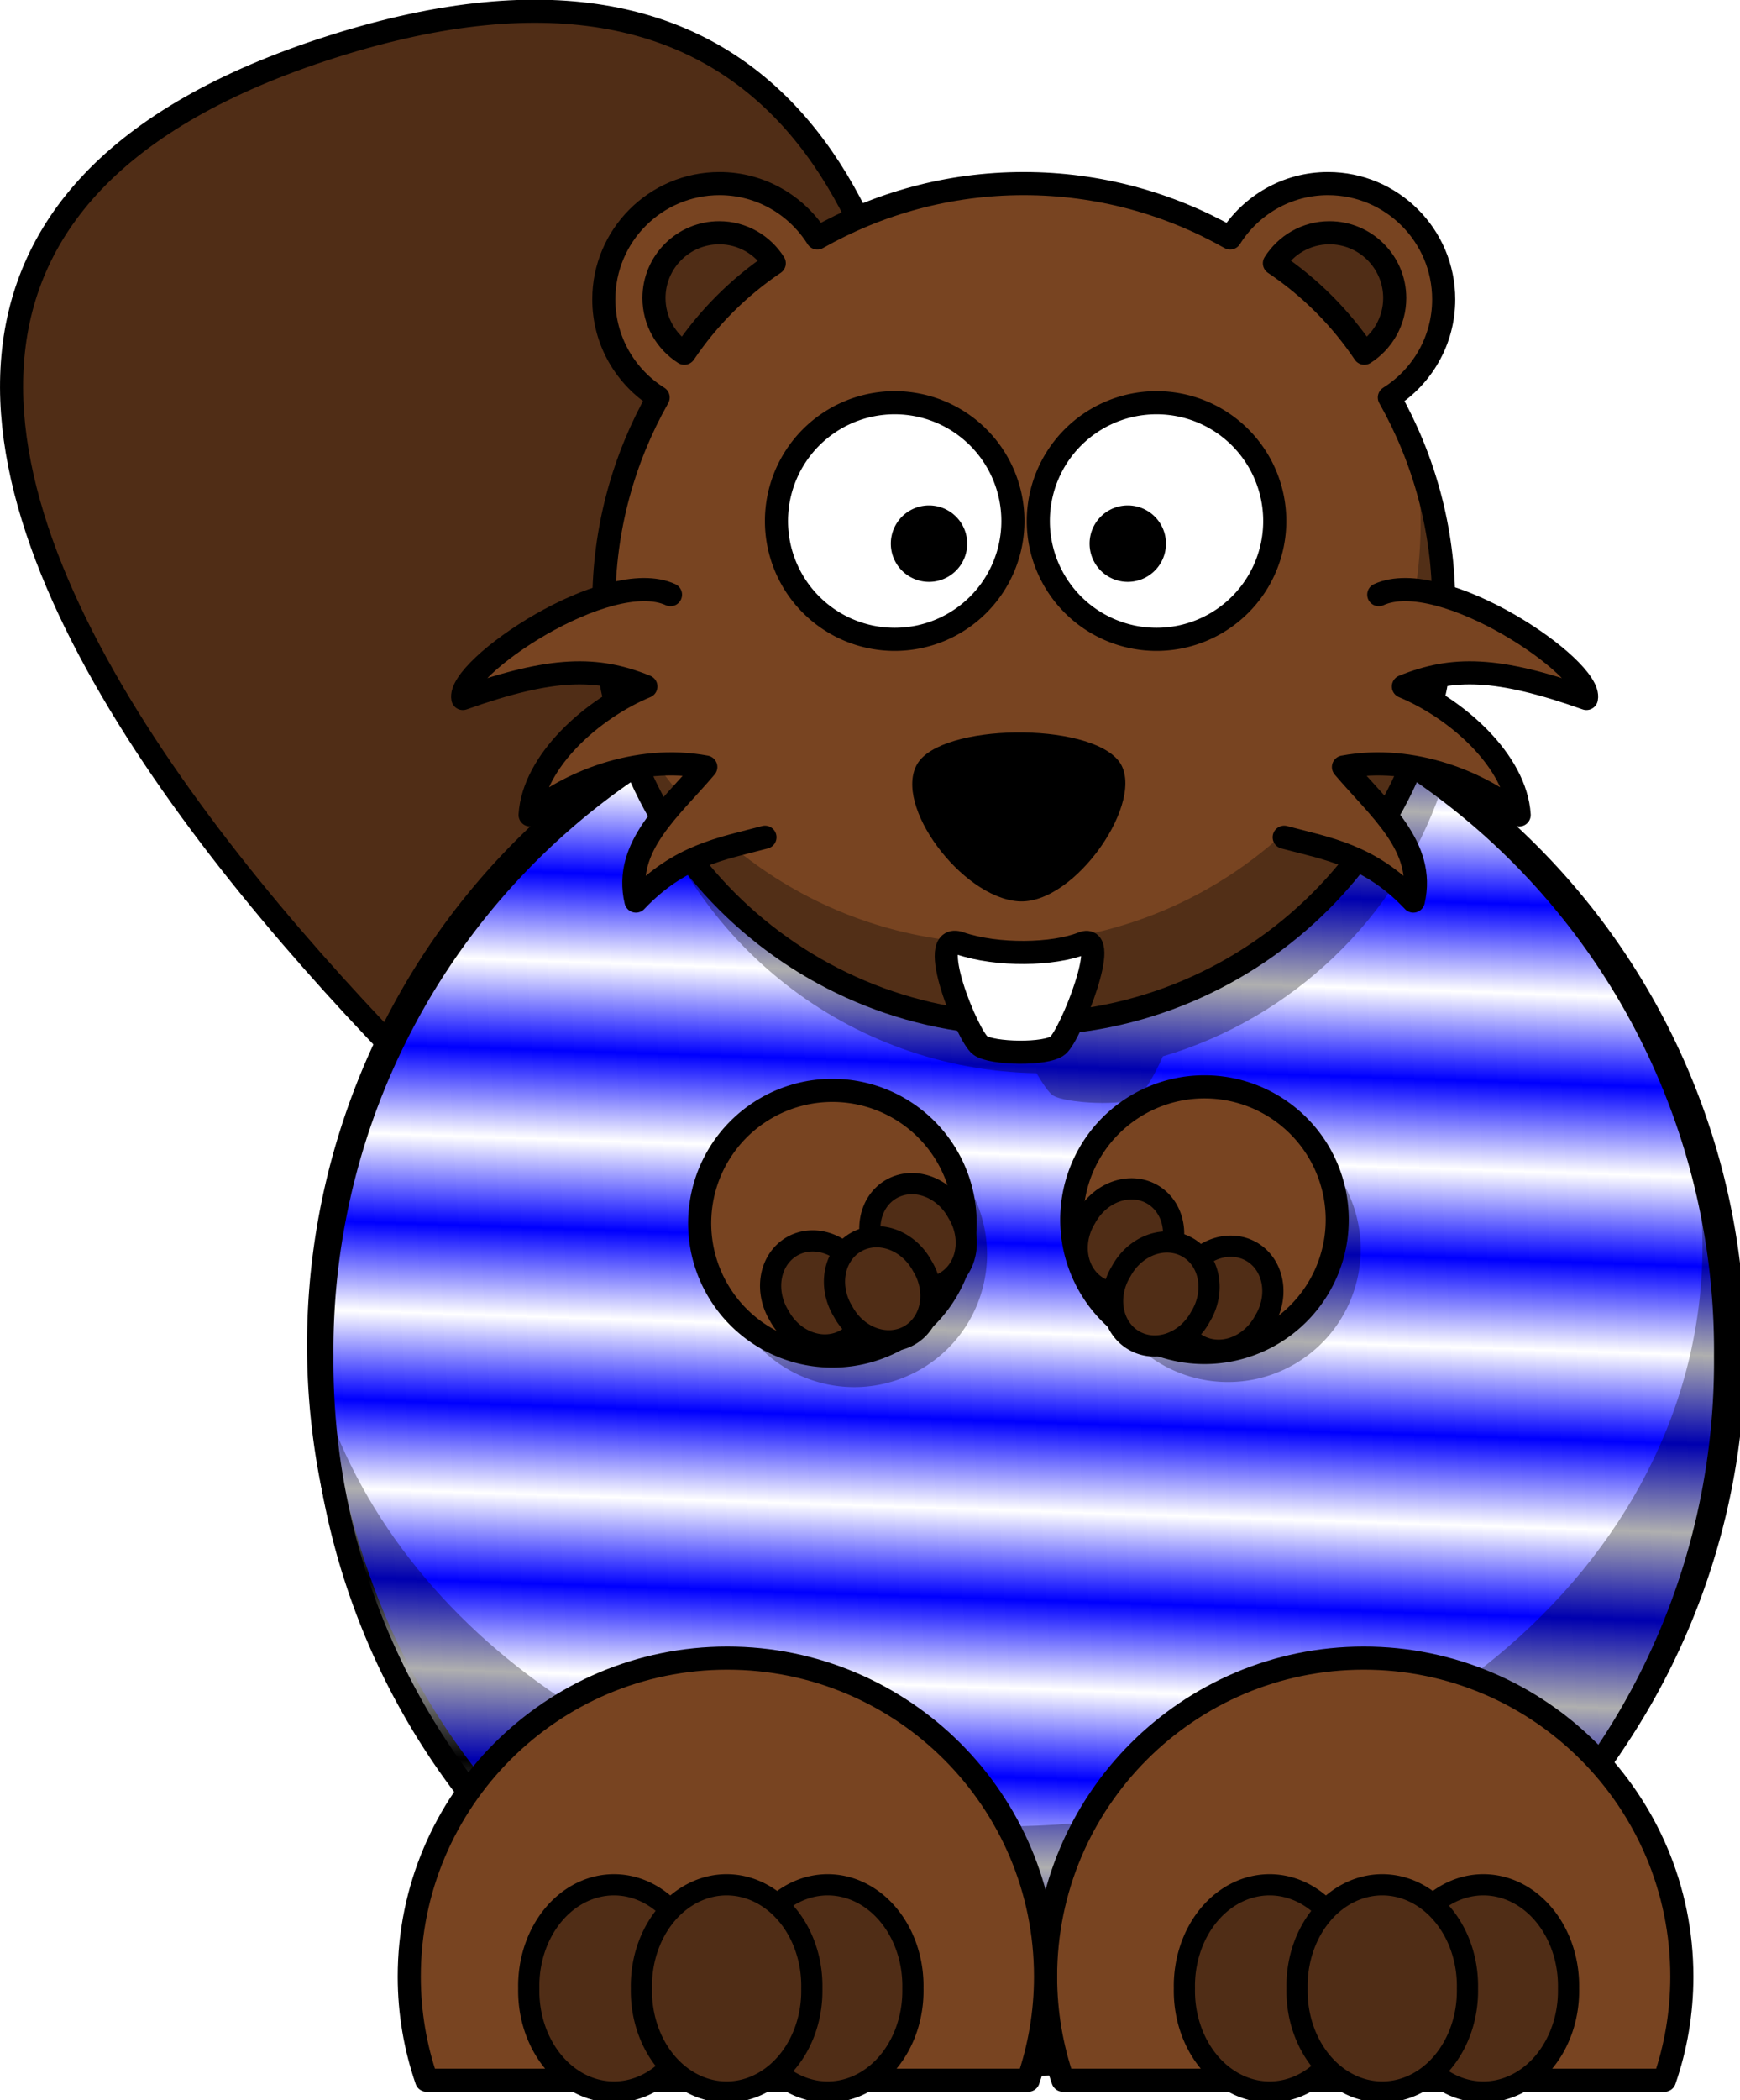
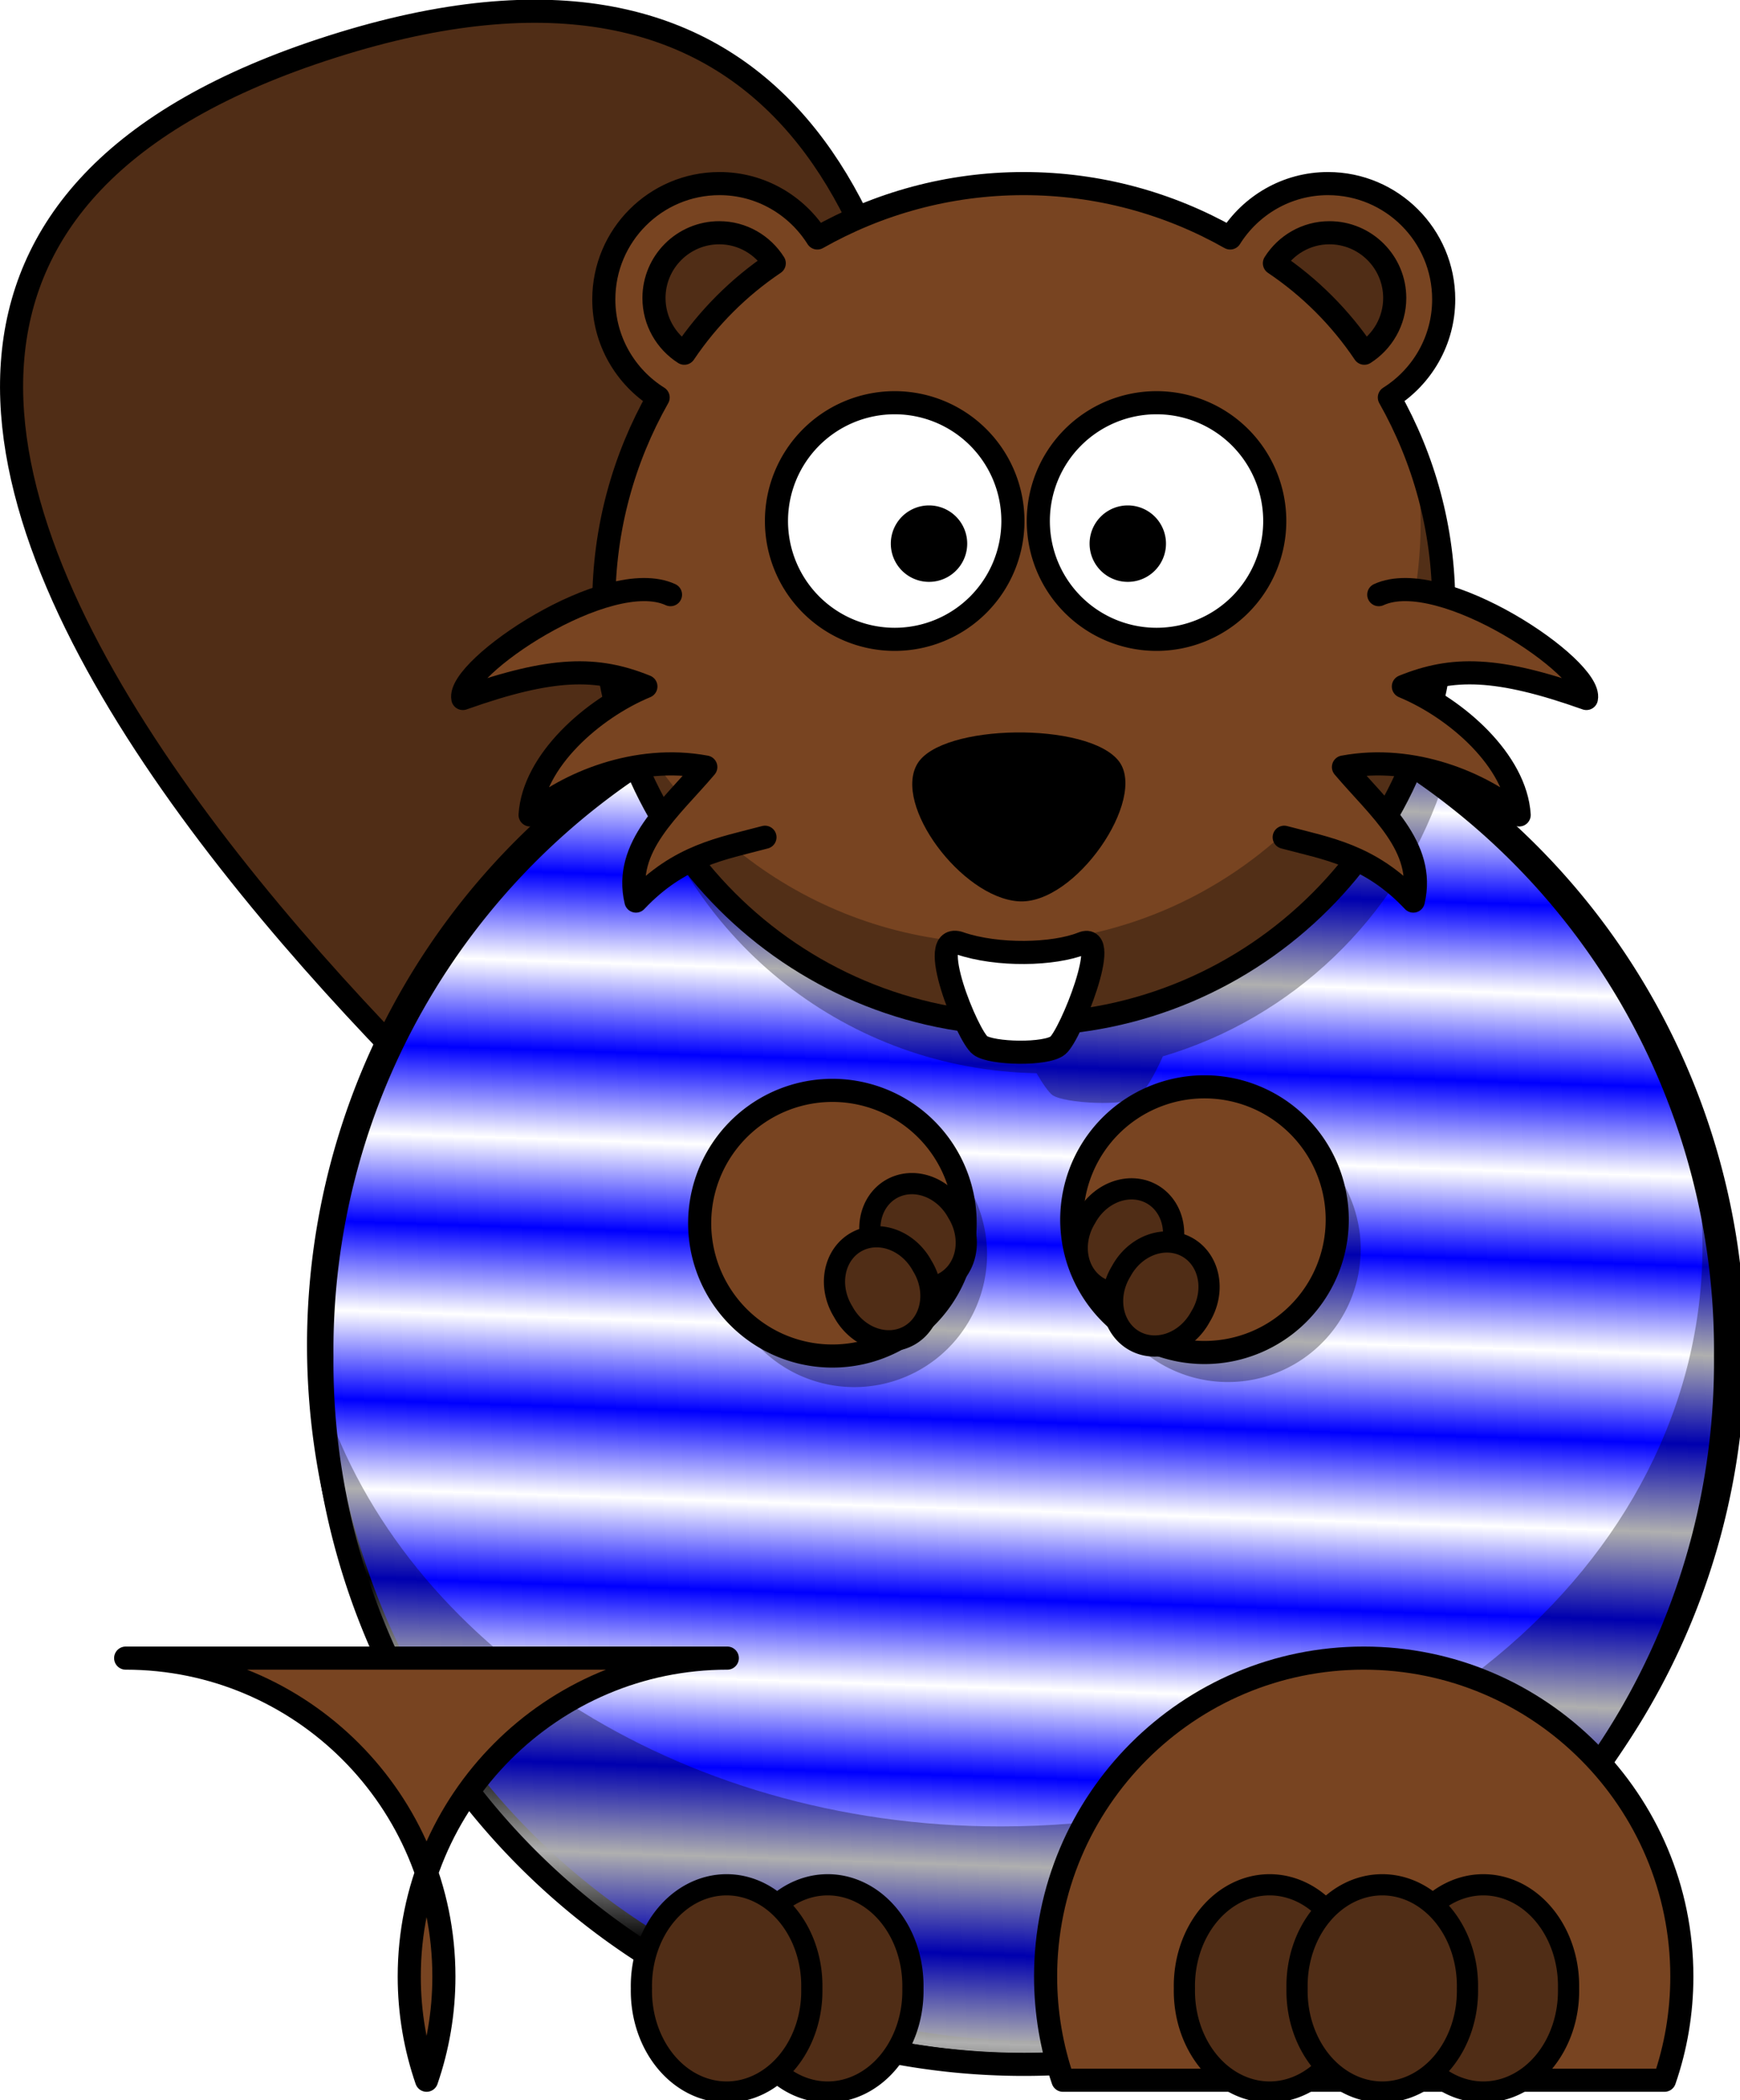
<svg xmlns="http://www.w3.org/2000/svg" xmlns:ns1="http://sodipodi.sourceforge.net/DTD/sodipodi-0.dtd" xmlns:ns2="http://www.inkscape.org/namespaces/inkscape" xmlns:xlink="http://www.w3.org/1999/xlink" ns1:docname="plavky.svg" ns2:version="1.0 (4035a4fb49, 2020-05-01)" id="svg8" version="1.1" viewBox="0 0 34.647 41.789" height="41.789mm" width="34.647mm">
  <defs id="defs2">
    <marker ns2:isstock="true" style="overflow:visible" id="Arrow1Lend" refX="0" refY="0" orient="auto" ns2:stockid="Arrow1Lend">
      <path transform="matrix(-0.8,0,0,-0.8,-10,0)" style="fill:#000000;fill-opacity:1;fill-rule:evenodd;stroke:#000000;stroke-width:1pt;stroke-opacity:1" d="M 0,0 5,-5 -12.5,0 5,5 Z" id="path9156" />
    </marker>
    <pattern patternTransform="matrix(1.771,-3.0079553e-8,3.0079553e-8,1.771,125.328,-19.306)" id="pattern8903" xlink:href="#Strips1_1white" ns2:collect="always" />
    <pattern ns2:collect="always" patternUnits="userSpaceOnUse" width="2" height="1" patternTransform="translate(0,0) scale(10,10)" id="Strips1_1white" ns2:stockid="Stripes 1:1 white" ns2:isstock="true">
      <rect style="fill:white;stroke:none" x="0" y="-0.5" width="1" height="2" id="rect7895" />
    </pattern>
    <clipPath id="Clip_1">
      <path d="m 177.969,6.031 1.495,45.63 c 0,0 -33.892,44.18 -50.058,82.453 C 113.177,172.379 4.251,341.667 4.251,341.667 c 0,0 8.874,29.402 50.073,42.687 l 0.541,0.251 -6.418,12.981 c 0,0 4.435,33.845 42.7,42.702 38.259,8.804 45.622,-32.396 78.018,-16.22 31.901,16.015 15.131,39.111 85.343,39.751 70.204,-0.64 53.442,-23.736 85.38,-39.751 32.395,-16.176 39.773,25.024 78.024,16.22 38.265,-8.857 42.701,-42.702 42.701,-42.702 l -6.441,-12.981 0.512,-0.251 c 41.26,-13.285 50.063,-42.687 50.063,-42.687 0,0 -108.926,-169.288 -125.085,-207.553 C 363.434,95.841 329.581,51.661 329.581,51.661 l 1.449,-45.63 z" id="path5034" />
    </clipPath>
  </defs>
  <ns1:namedview ns2:document-rotation="0" ns2:window-maximized="1" ns2:window-y="-9" ns2:window-x="-9" ns2:window-height="1001" ns2:window-width="1920" showgrid="false" ns2:current-layer="layer1" ns2:document-units="mm" ns2:cy="-95.655413" ns2:cx="-79.481511" ns2:zoom="0.98994949" ns2:pageshadow="2" ns2:pageopacity="0.0" borderopacity="1.0" bordercolor="#666666" pagecolor="#ffffff" id="base" />
  <g transform="translate(-53.896,-122.827)" id="layer1" ns2:groupmode="layer" ns2:label="Vrstva 1">
    <g transform="translate(1.701,25.324)" id="g9149">
      <path ns2:connector-curvature="0" id="path3223-3" style="fill:#502d16;fill-rule:evenodd;stroke:#000000;stroke-width:0.46;stroke-linejoin:round" d="m 65.642,123.561 c 0,0 -24.457,-19.526 -6.832,-25.13 17.648,-5.612 10.736,24.155 10.736,24.155 z" />
      <g id="g8909" transform="matrix(-1,0,0,1,94.782,-51.156)">
        <path d="m 16.819,162.556 a 13.975,13.975 0 1 0 10.67,25.832 13.975,13.975 0 1 0 -10.67,-25.832 z" style="fill:#0000ff;fill-opacity:1;stroke:#000000;stroke-width:0.46;stroke-linecap:round;stroke-linejoin:round" id="path2385-0-4" ns2:connector-curvature="0" />
        <circle transform="rotate(88.14)" r="14.125" cy="-16.442" cx="176.099" id="path8861" style="opacity:1;fill:url(#pattern8903);fill-opacity:1;fill-rule:nonzero;stroke:#000000;stroke-width:0.171;stroke-miterlimit:4;stroke-dasharray:none;stroke-dashoffset:0;stroke-opacity:0.971" />
      </g>
      <path ns2:connector-curvature="0" id="path2385-0" style="fill:none;stroke:#000000;stroke-width:0.46;stroke-linecap:round;stroke-linejoin:round" d="m 86.554,124.485 a 13.975,13.975 0 1 1 -27.949,0 13.975,13.975 0 1 1 27.949,0 z" />
      <path ns2:connector-curvature="0" id="path3302-0" style="fill:#000000;fill-opacity:0.314;stroke-width:0.115" d="m 72.579,110.511 c -2.819,0 -5.443,0.834 -7.638,2.272 0.982,3.46 4.135,6.008 7.894,6.074 0.124,0.213 0.243,0.382 0.316,0.435 0.231,0.167 1.479,0.231 1.71,0.039 0.114,-0.093 0.321,-0.427 0.489,-0.809 2.586,-0.764 4.65,-2.747 5.532,-5.279 -2.322,-1.718 -5.195,-2.732 -8.303,-2.732 z" />
      <path ns2:connector-curvature="0" id="path3242-56" style="fill:#000000;fill-opacity:0.314;stroke-width:0.054" d="m 71.849,122.46 a 2.643,2.643 0 1 1 -5.286,0 2.643,2.643 0 1 1 5.286,0 z" />
      <path ns2:connector-curvature="0" id="path3276-4" style="fill:#000000;fill-opacity:0.314;stroke-width:0.115" d="m 72.58,110.511 c -1.487,0 -2.919,0.235 -4.264,0.665 1.21,-0.283 2.486,-0.435 3.804,-0.435 3.615,0 6.913,1.136 9.395,3.001 -2.422,-2.017 -5.538,-3.231 -8.935,-3.231 z m 13.234,9.474 c 0.183,0.746 0.281,1.517 0.281,2.308 0,6.377 -6.262,11.551 -13.975,11.551 -6.451,0 -11.882,-3.618 -13.489,-8.532 0.428,7.329 6.512,13.148 13.949,13.148 7.713,0 13.975,-6.26 13.975,-13.975 0,-1.573 -0.26,-3.088 -0.741,-4.501 z" />
      <path ns2:connector-curvature="0" id="path2479-7" style="fill:#784421;stroke:#000000;stroke-width:0.46;stroke-linecap:round;stroke-linejoin:round" d="m 66.522,101.156 c -1.272,0 -2.304,1.032 -2.304,2.304 0,0.823 0.432,1.544 1.082,1.952 -0.687,1.214 -1.082,2.615 -1.082,4.108 0,4.616 3.744,8.364 8.36,8.364 4.616,0 8.364,-3.747 8.364,-8.364 0,-1.493 -0.396,-2.894 -1.082,-4.108 0.649,-0.408 1.082,-1.13 1.082,-1.952 0,-1.272 -1.033,-2.304 -2.304,-2.304 -0.822,0 -1.541,0.434 -1.948,1.082 -1.215,-0.688 -2.618,-1.082 -4.112,-1.082 -1.494,0 -2.894,0.395 -4.108,1.082 -0.408,-0.648 -1.126,-1.082 -1.948,-1.082 z" />
      <path ns2:connector-curvature="0" id="path3163-5" style="fill:#784421;stroke:#000000;stroke-width:0.46;stroke-linecap:round;stroke-linejoin:round" d="m 79.351,130.495 c -3.497,0 -6.336,2.84 -6.336,6.336 0,0.723 0.122,1.416 0.345,2.063 h 11.979 c 0.224,-0.648 0.345,-1.34 0.345,-2.063 0,-3.497 -2.835,-6.336 -6.333,-6.336 z" />
-       <path ns2:connector-curvature="0" id="path3165-3" style="fill:#784421;stroke:#000000;stroke-width:0.46;stroke-linecap:round;stroke-linejoin:round" d="m 66.677,130.495 c -3.497,0 -6.333,2.84 -6.333,6.336 0,0.723 0.122,1.416 0.345,2.063 h 11.98 c 0.223,-0.648 0.345,-1.34 0.345,-2.063 0,-3.497 -2.84,-6.336 -6.337,-6.336 z" />
+       <path ns2:connector-curvature="0" id="path3165-3" style="fill:#784421;stroke:#000000;stroke-width:0.46;stroke-linecap:round;stroke-linejoin:round" d="m 66.677,130.495 c -3.497,0 -6.333,2.84 -6.333,6.336 0,0.723 0.122,1.416 0.345,2.063 c 0.223,-0.648 0.345,-1.34 0.345,-2.063 0,-3.497 -2.84,-6.336 -6.337,-6.336 z" />
      <path ns2:connector-curvature="0" id="path3177-0" style="fill:#ffffff;stroke:#000000;stroke-width:0.46;stroke-linecap:round;stroke-linejoin:round" d="m 72.364,107.87 a 2.354,2.354 0 1 1 -4.708,0 2.354,2.354 0 1 1 4.708,0 z" />
      <path ns2:connector-curvature="0" id="path3179-91" style="fill:#ffffff;stroke:#000000;stroke-width:0.46;stroke-linecap:round;stroke-linejoin:round" d="m 77.578,107.87 a 2.354,2.354 0 1 1 -4.708,0 2.354,2.354 0 1 1 4.708,0 z" />
      <path ns2:connector-curvature="0" id="path3183-3" style="fill:#000000;stroke-width:0.115" d="m 75.412,108.32 a 0.76,0.76 0 1 1 -1.521,0 0.76,0.76 0 1 1 1.521,0 z" />
      <path ns2:connector-curvature="0" id="path3192-9" style="fill:#000000;fill-rule:evenodd;stroke-width:0.115" d="m 70.461,112.701 c 0.476,-0.804 3.399,-0.842 4.011,-0.055 0.58,0.749 -0.872,2.878 -2.006,2.79 -1.129,-0.086 -2.491,-1.915 -2.005,-2.735 z" />
-       <path ns2:connector-curvature="0" id="path3220-7" style="fill:#502d16;stroke:#000000;stroke-width:0.422;stroke-linecap:round;stroke-linejoin:round" d="m 66.117,137.067 a 1.697,2.013 0 1 1 -3.393,0 1.697,2.013 0 1 1 3.393,0 z" />
      <path ns2:connector-curvature="0" id="path3224-0" style="fill:#502d16;stroke:#000000;stroke-width:0.422;stroke-linecap:round;stroke-linejoin:round" d="m 70.373,137.067 a 1.697,2.013 0 1 1 -3.393,0 1.697,2.013 0 1 1 3.393,0 z" />
      <path ns2:connector-curvature="0" id="path3222-6" style="fill:#502d16;stroke:#000000;stroke-width:0.422;stroke-linecap:round;stroke-linejoin:round" d="m 68.36,137.067 a 1.697,2.013 0 1 1 -3.393,0 1.697,2.013 0 1 1 3.393,0 z" />
      <path ns2:connector-curvature="0" id="path3226-3" style="fill:#502d16;stroke:#000000;stroke-width:0.422;stroke-linecap:round;stroke-linejoin:round" d="m 79.172,137.067 a 1.697,2.013 0 1 1 -3.393,0 1.697,2.013 0 1 1 3.393,0 z" />
      <path ns2:connector-curvature="0" id="path3228-03" style="fill:#502d16;stroke:#000000;stroke-width:0.422;stroke-linecap:round;stroke-linejoin:round" d="m 83.428,137.067 a 1.697,2.013 0 1 1 -3.393,0 1.697,2.013 0 1 1 3.393,0 z" />
      <path ns2:connector-curvature="0" id="path3230-4" style="fill:#502d16;stroke:#000000;stroke-width:0.422;stroke-linecap:round;stroke-linejoin:round" d="m 81.415,137.067 a 1.697,2.013 0 1 1 -3.393,0 1.697,2.013 0 1 1 3.393,0 z" />
      <path ns2:connector-curvature="0" id="path3244-3" style="fill:#000000;fill-opacity:0.314;stroke-width:0.054" d="m 79.199,123.043 a 2.643,2.643 0 1 1 -5.106,-1.368 2.643,2.643 0 1 1 5.106,1.368 z" />
      <path ns2:connector-curvature="0" id="path3159-7" style="fill:#784421;stroke:#000000;stroke-width:0.46;stroke-linecap:round;stroke-linejoin:round" d="m 71.059,120.52 a 2.643,2.643 0 1 1 -4.578,2.643 2.643,2.643 0 1 1 4.578,-2.643 z" />
      <path ns2:connector-curvature="0" id="path3161-5" style="fill:#784421;stroke:#000000;stroke-width:0.46;stroke-linecap:round;stroke-linejoin:round" d="m 78.048,123.64 a 2.643,2.643 0 1 1 -3.738,-3.738 2.643,2.643 0 1 1 3.738,3.738 z" />
-       <path ns2:connector-curvature="0" id="path3264-1" style="fill:#502d16;stroke:#000000;stroke-width:0.422;stroke-linecap:round;stroke-linejoin:round" d="m 69.287,122.774 a 1.035,0.91 60 1 1 -1.575,0.91 1.035,0.91 60 1 1 1.575,-0.91 z" />
      <path ns2:connector-curvature="0" id="path3266-7" style="fill:#502d16;stroke:#000000;stroke-width:0.422;stroke-linecap:round;stroke-linejoin:round" d="m 71.263,121.634 a 1.035,0.91 60 1 1 -1.575,0.91 1.035,0.91 60 1 1 1.575,-0.91 z" />
      <path ns2:connector-curvature="0" id="path3268-7" style="fill:#502d16;stroke:#000000;stroke-width:0.422;stroke-linecap:round;stroke-linejoin:round" d="m 70.559,122.691 a 1.035,0.91 60 1 1 -1.575,0.91 1.035,0.91 60 1 1 1.575,-0.91 z" />
-       <path ns2:connector-curvature="0" id="path3270-75" style="fill:#502d16;stroke:#000000;stroke-width:0.422;stroke-linecap:round;stroke-linejoin:round" d="m 75.793,122.879 a 0.91,1.035 30 1 0 1.575,0.91 0.91,1.035 30 1 0 -1.575,-0.91 z" />
      <path ns2:connector-curvature="0" id="path3272-8" style="fill:#502d16;stroke:#000000;stroke-width:0.422;stroke-linecap:round;stroke-linejoin:round" d="m 73.817,121.738 a 0.91,1.035 30 1 0 1.575,0.91 0.91,1.035 30 1 0 -1.575,-0.91 z" />
      <path ns2:connector-curvature="0" id="path3274-81" style="fill:#502d16;stroke:#000000;stroke-width:0.422;stroke-linecap:round;stroke-linejoin:round" d="m 74.522,122.795 a 0.91,1.035 30 1 0 1.575,0.91 0.91,1.035 30 1 0 -1.575,-0.91 z" />
      <path ns2:connector-curvature="0" id="path2483-6" style="fill:#502d16;stroke:#000000;stroke-width:0.46;stroke-linecap:round;stroke-linejoin:round" d="m 78.667,102.134 c -0.462,0 -0.866,0.243 -1.096,0.607 0.707,0.475 1.316,1.083 1.791,1.79 0.362,-0.23 0.605,-0.637 0.605,-1.098 0,-0.717 -0.583,-1.299 -1.3,-1.299 z" />
      <path ns2:connector-curvature="0" id="path2515-1" style="fill:#000000;stroke-width:0.115" d="m 71.454,108.32 a 0.76,0.76 0 1 1 -1.521,0 0.76,0.76 0 1 1 1.521,0 z" />
      <path ns2:connector-curvature="0" id="path2523-7" style="fill:#502d16;stroke:#000000;stroke-width:0.46;stroke-linecap:round;stroke-linejoin:round" d="m 66.517,102.134 c 0.461,0 0.865,0.243 1.095,0.607 -0.706,0.475 -1.315,1.083 -1.791,1.79 -0.362,-0.23 -0.604,-0.637 -0.604,-1.098 0,-0.717 0.582,-1.299 1.3,-1.299 z" />
      <path ns2:connector-curvature="0" id="path2525-4" style="fill:#000000;fill-opacity:0.314;stroke-width:0.115" d="m 80.353,106.44 c 0.085,0.478 0.13,0.968 0.13,1.47 0,4.616 -3.748,8.364 -8.364,8.364 -3.524,0 -6.538,-2.185 -7.767,-5.272 0.7,3.911 4.117,6.883 8.227,6.883 4.616,0 8.364,-3.747 8.364,-8.364 0,-1.088 -0.21,-2.127 -0.59,-3.08 z" />
      <path ns2:connector-curvature="0" id="path2413-66" style="fill:#784421;fill-rule:evenodd;stroke:#000000;stroke-width:0.46;stroke-linecap:round;stroke-linejoin:round" d="m 79.649,109.335 c 1.25,-0.575 4.258,1.463 4.135,2.066 -1.785,-0.633 -2.67,-0.634 -3.645,-0.239 1.069,0.444 2.238,1.484 2.306,2.556 -0.742,-0.625 -2.106,-1.212 -3.499,-0.953 0.699,0.826 1.646,1.585 1.391,2.667 -0.865,-0.917 -1.717,-1.042 -2.571,-1.27" />
      <path ns2:connector-curvature="0" id="path3197-5" style="fill:#784421;fill-rule:evenodd;stroke:#000000;stroke-width:0.46;stroke-linecap:round;stroke-linejoin:round" d="m 65.546,109.335 c -1.25,-0.575 -4.258,1.463 -4.135,2.066 1.785,-0.633 2.67,-0.634 3.645,-0.239 -1.069,0.444 -2.238,1.484 -2.306,2.556 0.742,-0.625 2.106,-1.212 3.499,-0.953 -0.699,0.826 -1.646,1.585 -1.391,2.667 0.865,-0.917 1.716,-1.042 2.569,-1.27" />
      <path ns2:connector-curvature="0" id="path3225-8" style="fill:#ffffff;fill-rule:evenodd;stroke:#000000;stroke-width:0.46;stroke-linejoin:round" d="m 71.307,116.272 c 0.751,0.256 1.867,0.23 2.441,0.001 0.589,-0.236 -0.236,1.824 -0.489,2.032 -0.231,0.191 -1.313,0.167 -1.545,0 -0.25,-0.179 -1.109,-2.273 -0.407,-2.034 z" />
    </g>
  </g>
</svg>